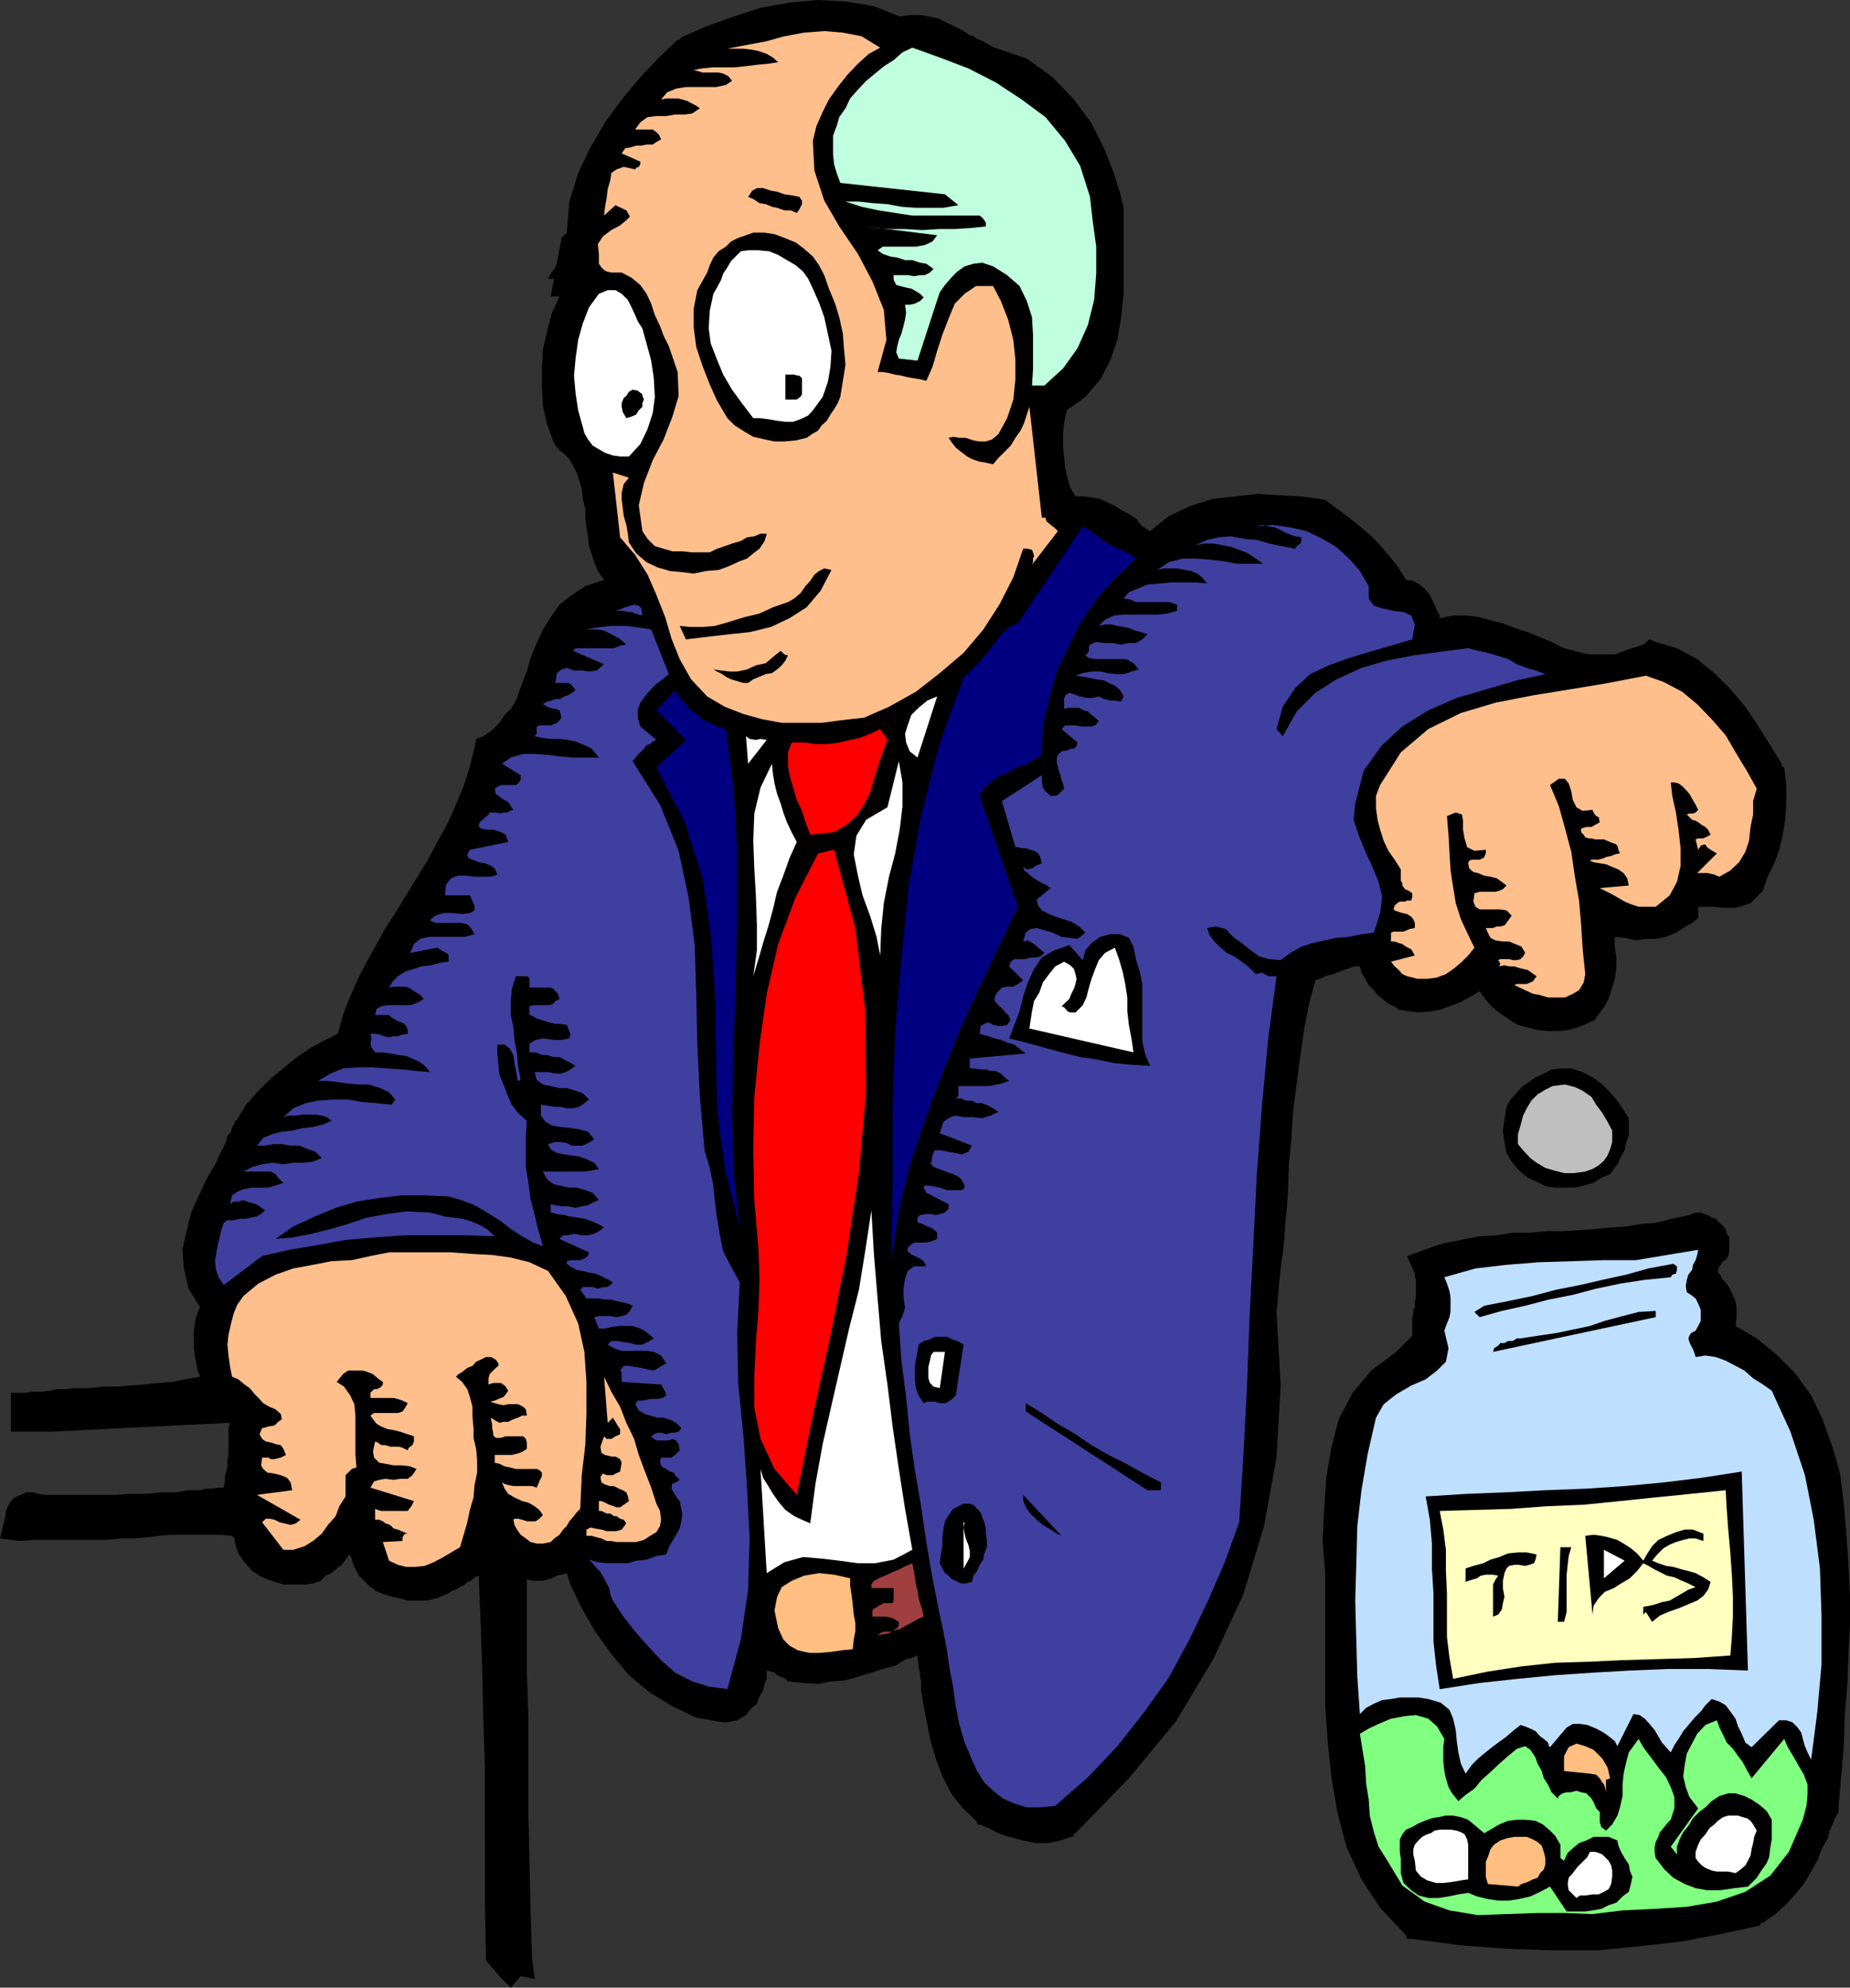
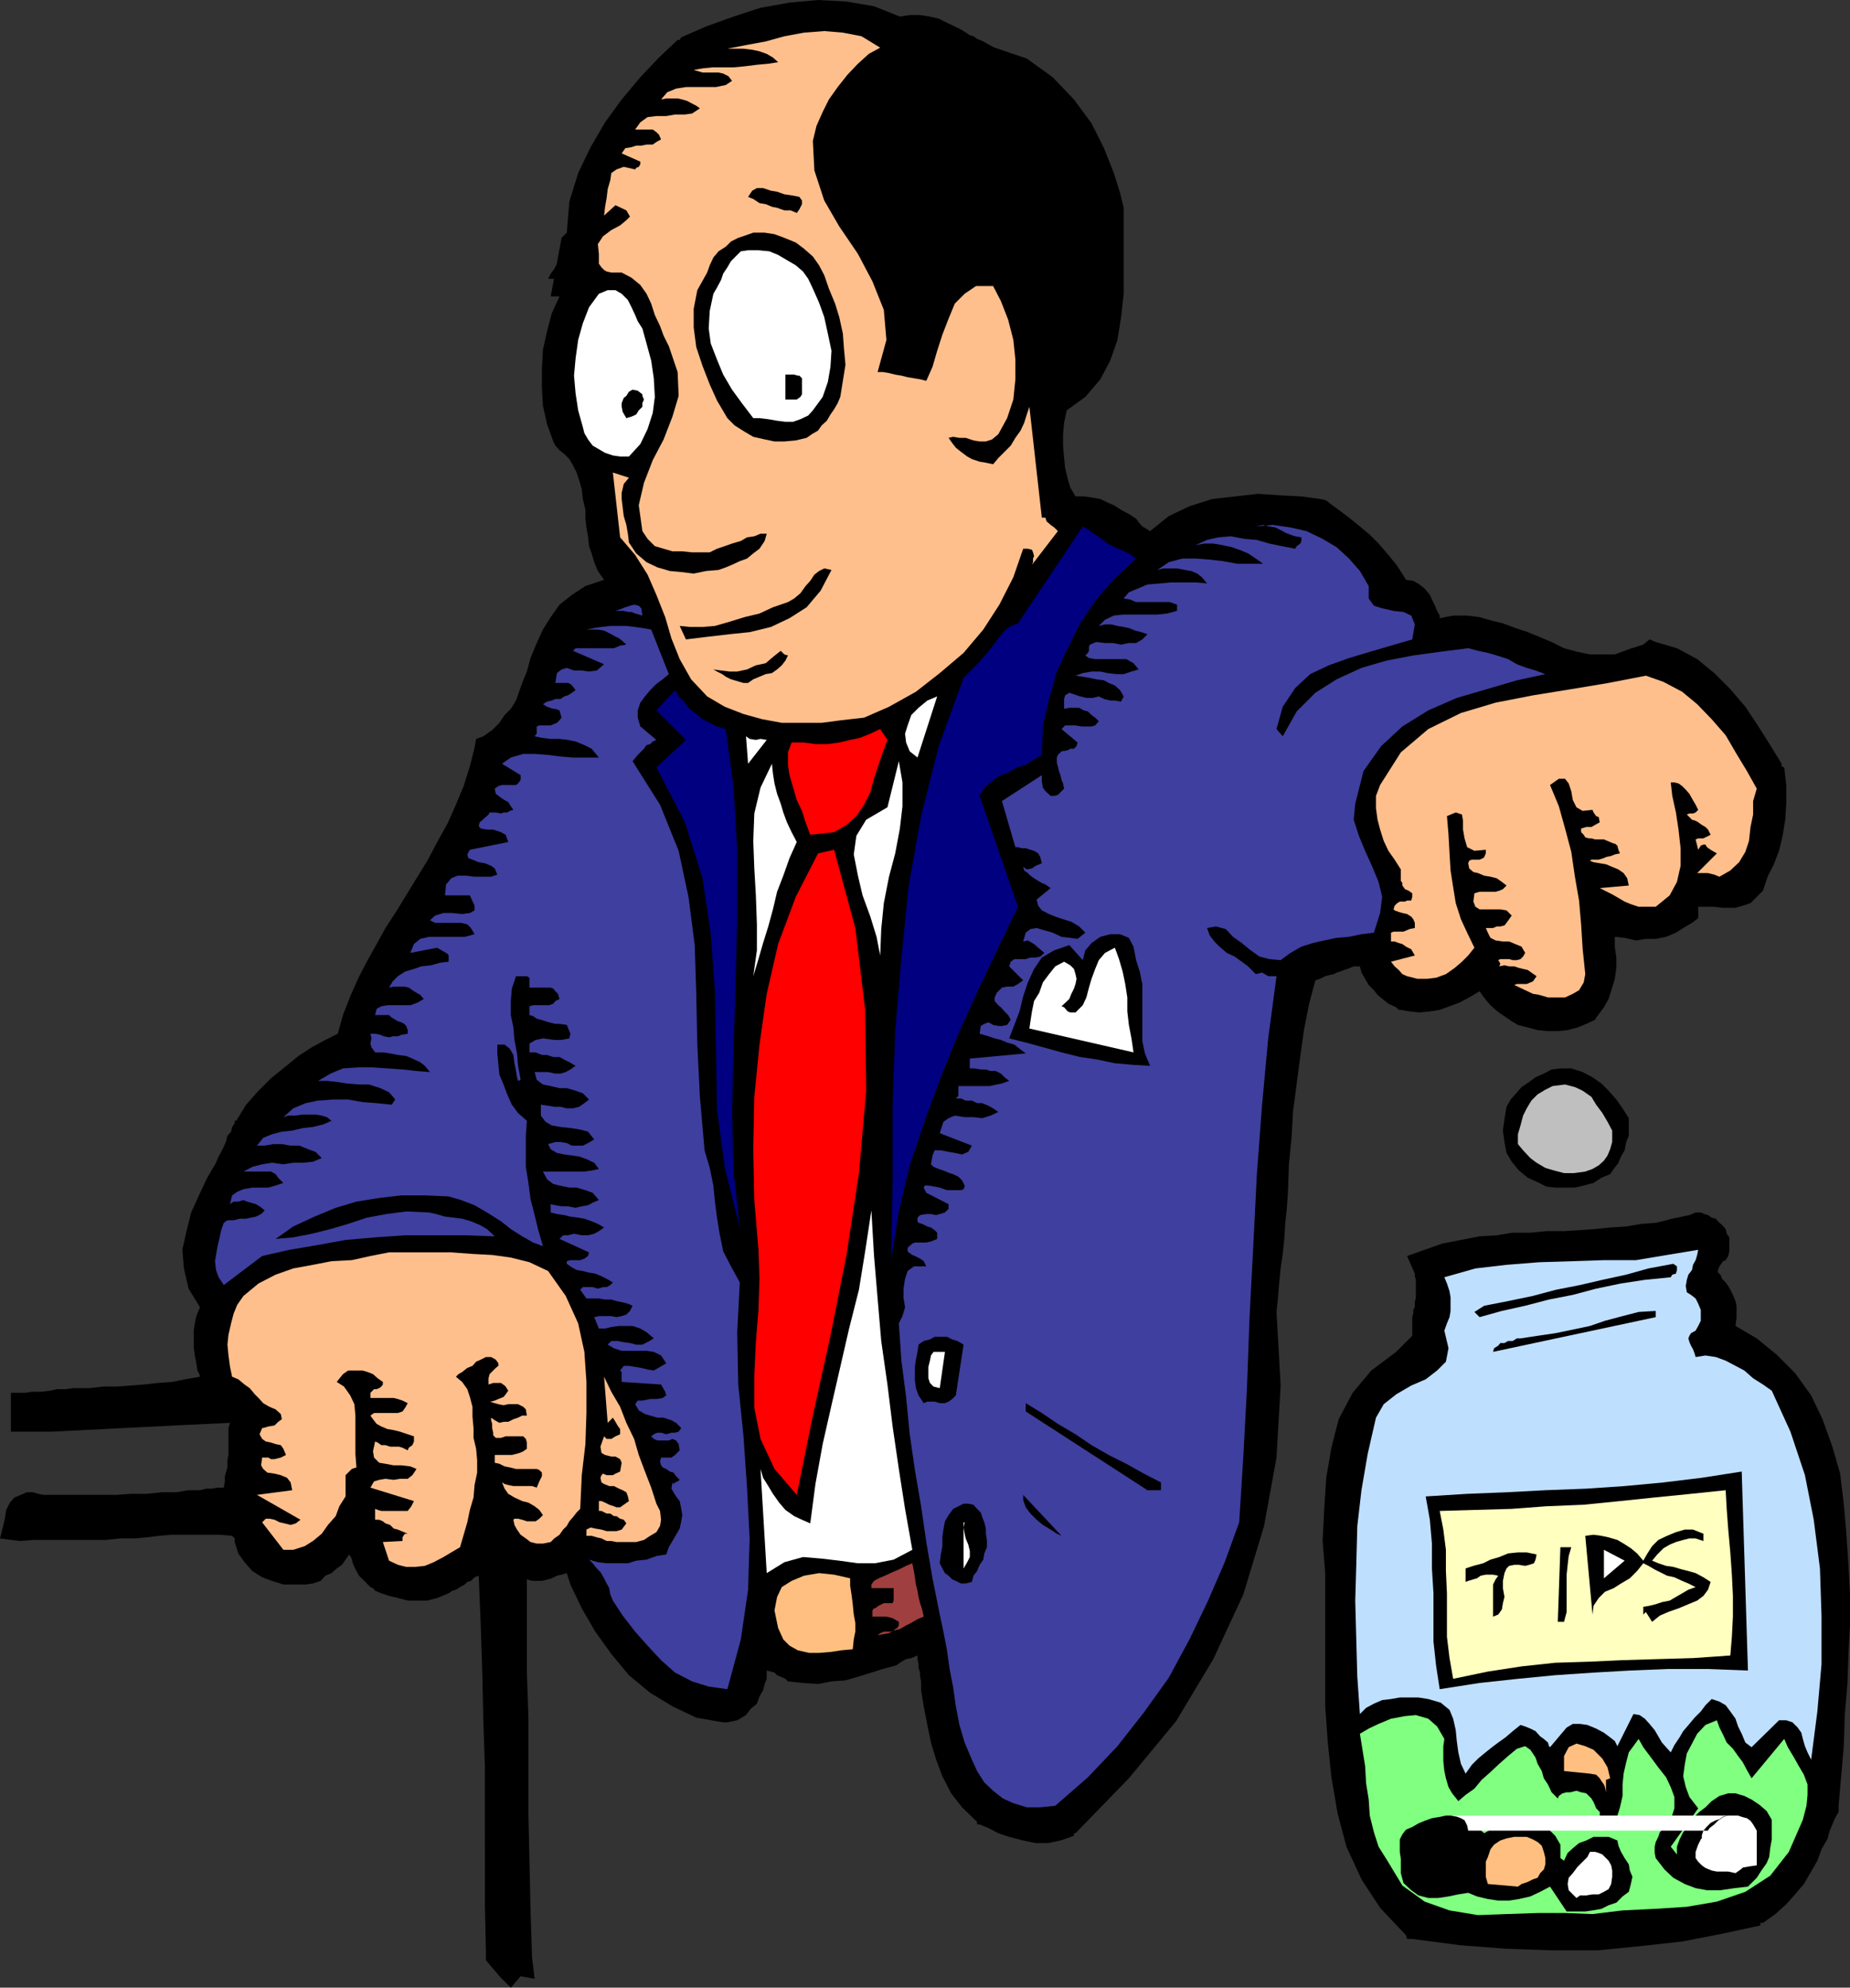
<svg xmlns="http://www.w3.org/2000/svg" width="357.102" height="383.602">
  <rect width="100%" height="100%" fill="#333333" stroke="none" />
  <path d="M106.3 57.2h1.7l-1.5 3.3-.898 3.402-.801 3.598-.2 3.8v3.4l.2 3.6.8 3.602 1.2 3.297.398.801.801.902.902.7 1 1 .7 1.199.699 1.398.5 1.5.5 1.703.199 1.899.5 2.101v1.7l.2 1.699.3 1.699.2 1.902.5 1.399.5 1.699.702 1.7 1.2 1.702-3.602 1.2-2.598 1.699-2.402 1.898-1.7 2.403-1.5 2.398-1.198 2.602-1.2 2.898-.703 2.602L101 131.3l-.7 1.898-.698 2-1 1.602-1.2 1.199-1 1.5L95 140.902l-1.7 1.2-1.398.5-.3 1.699-.903 3.601L89.5 151.7l-1.5 3.602-1.598 3.601-2 3.598-1.902 3.602-2.098 3.398-2.203 3.602-1.898 3.097-1.899 2.903-1.703 3.097-1.898 3.403-1.7 3.3-1.5 3.399-1.402 3.601-1 3.598-2.398 1.2-2.602 1.402-2.597 1.699-2.7 2.199-2.601 2.102-2.399 2.398-2.402 2.7-1.898 3.1H45.3v.5l-.5.7-.2.902-.699.797-.3 1.203-.403.899-.5 1-.5.898-.5 1.203L40 227.301l-1.598 3.398-1.5 3.301-.902 3.602-.8 3.597.3 3.602.902 3.898 2.2 3.602-.7 1.699-.3 1.402-.2 1.399V260l.2 1.602.3 1.5.2 1.398.3.5.2.7-2.903.5-2.398.5-2.899.202-2.601.297-2.602.203-2.699.2h-2.598l-2.703.3h-3.097l-1.403.2H11l-1.398.3-1.7.2H6.2l-1.398.199H2.1v7.5H10l23.8-1.2 10.602-.5-.3 1v5.2l-.2 1v1.398l-.3 1-.2.703v1l-.203 1.2H42l-1.2.199h-1l-1.198.3h-2.2l-1.203.2L34 288h-2.8l-2.9.3h-3.1l-2.7.2H8.402l-1-.2-1-.3H5.2l-2.398 1-.899 1-.703 1.402-.297 1.899L0 296.902l3.8.5 2.602-.203h14l2.797-.297h2.903l2.199-.203 2.398-.297 2.403-.203h9.3l2.399.203.5.5v.7L46 299.8l1.2 1.699 1.5 1.7 1.902 1.202 1.898.7 2.2.699H59l1.402-.2 1.5-.5.899-1 1.199-.5 1-.902 1-.699.7-1 .702-1 .5.8.2.9.3.702.399.797.5.903L71.5 306.3l.5.199.402.5 1.2.5 1.5.5 1.699.402 1.898.5H82.5l1.902-.5 2.2-.902.699-.5.699-.2.8-.5.9-.5.5-.5.702-.198.7-.7.8-.3.399 9.597.3 9.403.2 9.097.3 8.903V367.5l.2 9.602v1.199l1 1.199L96 380.902l.402.5 2.2 2.2 1.898-2.2 2.7.5-.5-4.101-.298-9.399-.203-9.3L102 350v-18.5l-.3-8.898V304.8l1 .3h1.902l1.199-.3.699-.2 1-.5.902-.199 1-.3.7 2.199 2.199 4.601 2.601 4.5L118 319.2l3.402 4.102 4.098 3.398 4.3 2.602 4.602 2.199 5.2.902h.8l1.899-.402 1.699-1 .902-1.2 1.2-1 .5-1.398.699-1.203.3-1.199.399-1v-1.598l.8.2.7.199.5.5.7.3.902.399.5.5 2.898.3 2.902.2 2.598-.5 2.7-.2 2.402-.698 2.597-.801 2.203-.7 2.598-.699 1-.703.902-.5 1-.199 1.2-.5v.7l.199 1v.702l.3.899v.8l.2.899v1.7l.5 3.1.699 3.602.7 3.399 1 3.3 1.202 3.2 1.7 3.3 2.097 2.7 2.903 2.8v.5h.5l1.699.7 1.898 1 2.102.699 2.699.7 2.402.5h2.399l2.398-.5 2.602-.9v-.5h.3l10.301-10.6 9.098-11 7.2-12 5.8-12.5 4-13.2 2.402-13.2.797-13.898-.797-14.203.297-2.797.203-2.703.297-2.898.403-2.801.3-2.898.2-3.102.3-2.898.2-2.903.199-5.5.5-5.097.3-5.2L251 203.801l.7-5 1-5.102 1.202-4.5.899-.297 1-.5.699-.203 1-.199.5-.3.7-.2.702-.3.7-.2 1.199-.5h1.199l.3 1.2.7 1.202.7 1.2 1 1 .702.898 1.2 1 .898.7 1.5.702.5.5h.402l1.7.297 1.898.203 2-.203 1.902-.297 1.899-.703 1.898-.699 1.903-1 2-1.2.699 1 .699.9.7.8 1 .902.902.7 1.199.8 1 .7 1.199.699 1.902.5 1.899.5 2 .199h1.898l1.903-.2 1.898-.5 1.7-.698 1.702-.801.2-.399 1.5-2 .898-1.601.7-2.2.5-1.699.3-2.101v-2l-.3-2.102v-1.898l1.902.199 2.199.5 1.898-.3h1.903l2-.4 1.898-.8 1.402-.898 1.7-1 1.199-.903V175h3.101l1.5.2H335l1.402-.4 1.5-.5 2.399-2.398.898-2.703 1.203-2.398 1-2.602.7-2.898.5-3.102.199-3.097V151.5l-.399-3.398-.5-.2v-.5l-2.203-3.601-2.398-3.801-2.399-3.598L334 133l-3.098-3.098-3.3-2.703-3.903-2.097-4.097-1.2-1.2-.5-1.203 1-2.797.899-2.703 1h-4.797l-2.402-.5-2.598-.7-2.402-1.199-2.398-1-2.2-.902-2.402-.8-2.398-.9-2.102-.5-2.398-.698-2.403-.301H280.5l-2.598.5v-.5l-.5-.899-.5-1.203-.5-1-.402-.898-1-1.2-1-.8-1.2-.7-1.398-.199-1.703-2.703-1.699-2.097-1.898-2.2-1.7-1.703-1.902-1.597-2.098-1.7-2-1.5L256.5 97l-.2-.2-.5-.3-1-.2-3.6-.5-4-.198-4.4-.301-4.3.5-4.5.5-4.398 1.398-4 1.903L222 102.5l-.8-.5-.7-.398-.7-.801-.5-.7-1.398-.902-1.5-.797L215 97.5l-1.2-.5-1.398-.7-1.703-.3-1.5-.2h-1.597l-1-1.698-.5-1.7-.5-2.101-.2-1.899L205.2 86v-2.2l.203-2.198.5-2.403 3.598-2.597 2.902-3.403 1.899-3.597 1.398-4 .703-4.403.5-4.5V40.102l-.703-2.903-1.2-3.797-1.898-4.8-2.403-4.801-3.398-4.602-4.102-4.297-5-3.601L192 9.199l-1-.5L189.8 8l-.698-.3-.5-.2-.7-.5-.703-.2-1.5-1-1.398-.698-1.5-.7-1.602-.8-1.699-.403-1.898-.297h-2l-1.903.297-5-2-5.297-.898-5.5-.301-5.5.5-5.601 1-5.2 1.7-5.3 1.902-4.801 2.097-.3.5h-.4l-3.6 3.403-3.598 3.8L120 19.2l-3.2 4.403-2.8 4.8-2.398 5-1.7 5.5-.5 6-1 1-2.101 11.297" />
  <path d="m191.2 12 4.6 1.7 4.102 2.702L203.2 19.5l3.203 3.8 2.399 4.302 2.1 4.398 1.7 4.5 1.199 4.602-.2 4.8V51.2l-.3 5-.2 5.301-1.199 4.8-1.703 4.302-3.097 3.8-4.301 2.7L202.5 80l-.5 2.8-.2 3.2.2 3.102.5 2.898 1 2.8.902 2.4 2 2.702 1.899-1 2.101.297 2 .403 2.098 1.5 1.902 1.199 2 1.699 1.899 1.402 2.101 1.2 3.2-3.403 3.8-2.097 4.098-1.5 4.3-.7 4.602-.203 4.297.203 4.102.297 4 .703 2.199 1.399 2.2 1.699 1.902 1.7 2.097 1.902 1.703 1.699 1.7 2.398 1.398 2.102 1 2.699 1.902-.5 1.2.5 1 .7.699 1.202.5 1.2.5 1.398.199 1.5.7 1.402 5.8-.902 5.7.7 5.1 1.702 5 2.098 5.102 1.7 5.2 1.202 5.597-.5 5.703-1.902 3.598 1.2 3.402 1.902L329 132.8l2.902 3.101 2.598 2.899 2.402 3.3 1.899 3.399 2 3.102.398 2.898.301 2.902V157l-.5 2.902-.7 2.598-.698 2.7-1.2 2.402-1 2.597-1.402 1.203-2 .5h-2.098l-2.203-.5-2.097-.203-1.5.203-.903 1.2-.5 2.898-1.5.7-1.199 1-1.598.402-1.5.5h-3.101l-1.7-.2-1.402-.3-4.797-3.602v2.2l.2 2.6.5 2.7.199 2.902V187l-.2 2.602-1 2.199-1.601 2.398-1.2.5-1.5.5-1.398.403h-3.101l-1.7-.2-1.199-.5-1.5-.5L293 193.7l-1.398-.699-1.2-.7-1-1-1.203-1.198-.699-1.2-.7-1.203-.3-1.199-1.898 1.5-1.7 1.2-1.902 1.202-1.898.7-1.903.5-2 .398h-1.898l-1.899-.2-1.402-.698-1.2-.7-1-1-.698-1-.7-.902-1-2.398-.203-1.2-2-.5-1.898-.203-1.7.203-1.601.7-1.7.5-1.898.699-1.5.699-1.703.5-1.898 7.7-1.399 8.202-1.203 8.399-.5 8.398-1 8.602-.398 8.601-1 8.399-.5 8.398.699 14.403-.7 14-2.6 12.898-4.098 13-5.5 12-7.2 11.3-8.703 10.5-9.797 9.9-1.902.702-1.7.2h-1.898l-1.902-.2-2.2-.703-1.898-.797L192 349.7l-1.7-.699-3.1-3.398L185 342l-1.7-4.3-.898-4.098-.8-4.801-.403-4.301-.797-4.5-.703-4.398-3.097.8-3.102.899-3.398 1.199-3.102 1.2-3.598 1-3.402.702-3.598.2-3.601-.2-.7-.703-.699-.5-1-.5-.402-.5-1-.199h-1l-.898-.2-.7.2-1 1.2-.5 1.702-.5 1.399L144.2 325l-.699 1.402-.7 1.2-1.198 1-1.5.699-4.801-.899L131 326.2l-4.098-2.597-3.601-3.2-3.102-3.8-2.898-3.801-2.399-4.102-1.703-4.097-2.097-6-1.2.5-1.203.898-1.5.8-1.199.7-1.598.2h-1.5l-1.402-.5-1-1.2-2.398-2.398V317.3l.3 10.101V337.5l.2 9.8.199 10.302.3 9.898.5 10.3-.8.2-.7.8-1.199-1.698V354.8l-.203-10.399v-10.3l-.5-10.5L95.7 313l-.5-10.8-.398-11-.801 1.6-.7 2.2-.898 1.902-.8 1.899-1.2 1.699L89 302.2l-1.7 1.402-1.898 1-1.703.5-1.398.5-1.5.199h-1.399l-1.703-.5-1.398-.2-1.2-.699-1.199-.3-1.5-1.403-.703-1.5-.699-1.398-.5-1.399-.5-1.703-.2-1.5-.5-1.597-.5-1.2-.898 1.2-1.203 1.597-1.199 1.5-1 1.703L61.902 301l-1.703 1-1.699.7h-3.098l-1.703-.5-1.398-.7-1.5-1-.899-1.2-1-1.398-.5-1.5-.402-3.101-5.3-.2H31.401l-5.8.2-5.7.3-5.5.2h-10.6L4 292.6l.8-.699.9-.5h2.202l1.2.2h10.3l4.297-.2h4.602l4.5-.5 4.398-.203 4.5-.297L46 290.2l.3-2.597.2-2.403.5-2.699.5-2.098V278l.2-2.2-.2-2.398L47 271l-4.598.2-4.8.5-4.301.3-4.5.2-4.801.202-4.598.297-4.8.203L10 273.2H5.2V272l4.6-.5 4.602-.3h4.5l4.598-.2 4.5-.5 4.602-.2 4.597-.698 5-1.2-.199-2-.3-1.902-.5-1.898-.2-2.2-.2-2.101v-2.399l.4-1.902 1-2-2.9-4.5-.698-4.3.199-4.4 1.5-4.3 1.898-4.3 2.203-4.098L46.5 221.8l1.902-3.602 1.7-2.898 2.199-2.602 2.398-2.398 2.403-2.2 2.597-1.902 2.903-1.898 2.898-1.5 2.902-1.2 2.098-7.4 3.402-7 3.598-6.898 4.3-6.7 4.102-7 3.797-7.199 2.903-7.203 2.199-7.398 3.8-3.2 2.899-3.8 1.902-4.602 1.899-4.297 1.699-4.5 2.602-3.902 3.398-3.3 5.3-2.4.2-.5.5-.3h1.2l1-.398.402-.301.5-.7L119 109.5l-1.7-3.598-.898-3.902-.5-4-.5-4.098-1-3.902-1.601-3.598-3.2-2.601L108.403 80l-.703-3.598-.199-3.902.5-4.098.7-3.8 1.202-3.801 1.399-3.602 1.898-3.398-.199-.5-.2-.7-.3-.699V51.2l-.5-.5-.2-.297-.698.297-.5.703-1.2 1-1 .899h-.703l-.5.5h-1.398l.5-1 .699-.899.5-1 .902-.703 1-1 1-.898.899-1 1.199-.899.3-5.8 1.4-5 2.202-5.102L119 26.2l3.102-4.298 3.597-4.101L129.602 14l3.8-3.598L137.7 8.2l5.102-1.699L148 4.8l5.3-.898 5.302-.703 5.3.203 5 1.2L173.5 6.8l2.402-.5h2.399l2.101.699 2.2 1 2.199.902 2.101 1.2 2.2 1.199 2.097.699" />
  <path fill="#ffbf8c" d="m169.902 9.2-2.203 1.202-2.097 1.899-2 2.101-1.903 2.399L160 19.199l-1.2 2.403-1.198 2.699-.7 2.898.297 5.703 1.903 5.797 2.898 5L165.602 49l2.8 5.3 2.2 5.5.5 5.802-1.7 6.199h1l1.2.199 1.199.3 1.199.2 1.2.3 1.202.2 1.2.2 1.199.3L180 70.8l.902-3.1 1-3.098 1.2-3.102 1.199-2.898 1.898-1.903 2.203-1.5h3.297l1.5 2.903 1.403 3.597 1 3.903.398 3.8V73.2l-.398 3.903-1.2 3.597-1.703 3.102-1.199 1-1.2.398h-1.198l-1.2-.199-1.5-.5H185.2L184 84.3l-.898.2.699 1 .699.902 1 .797 1.2.903.902.5 1.5.5 1.199.199 1.398.3 1-1.199L195.102 86l.898-1.5 1-1.398.7-1.5.5-1.602.5-1.5 2.402 21.402h.699l.199.7.8.699.7.5.7.699-5 6.5.202-.5v-.7l.2-.5-.2-.698-.203-.5-.797-.2h-.902l-1.898 5.5-2.7 5.297-3.101 4.801L186 126l-4.598 3.902-4.601 3.598-5.2 2.902-4.8 2.098-4.399.5-3.8.5h-7.7l-3.8-.7-3.602-1-3.598-1.398-3.402-2-3.098-3.3-2.203-3.903-1.597-4-1.2-4.097-1.703-4.301-1.699-3.899-2.398-3.8-2.903-3.403-1.398-12.5 3.101 1-1 1.203-.402 1.7V96.3l.2 1.699.202 1.602.5 1.699.297 1.699.203 1.7 1.399 2.1 2 1.7 2.101 1 2.399.7 2.199.202 2.402.297 2.399-.5 2.398-.199 1.403-.5 1.199-.5 1.5-.7 1.398-.5 1.203-1 1.2-.898 1-1.5L148 103h-1.2l-1.198.5-1.403.2-1.199.702-1.7.5-1.398.5-1.5.5-1.402.7h-3.398l-1.903-.2h-1.898l-3.399-1L125 104l-1-1.5-.7-5 1-4.3 1.7-4.4 2.102-4 1.699-4.398 1.199-4-.2-4.601-1.698-5-1-2-.7-1.899-1-2.101-.703-2.2-.898-1.902L123.6 55l-1.699-1.398-1.902-1h-2l-.898-.2-.5-.3-.5-.5-.5-.7V49l-.2-1.898 1-1.5 1.598-1.2 1.7-.902 1.202-1 .7-.7-.7-1.198-2.101-1-2.2 2 .2-1.7.3-1.703.2-1.699.5-1.7.199-1.398 1-.703 1.402-.5 2.2.5.199-.297.5-.203.3-.5v-.5l-3.6-1.597.7-1 1.202-.2.899-.3h1l1-.2H126l.7-.5.902-.5-.403-.902-.5-.5L126 25h-3.398l1-1.398 1.398-1 1.7-.2h1.902l1.699-.3h1.898l1.403-.2 1.5-1-.7-.5-.8-.402-.903-.5-1-.3-.898-.2h-2.2l-1 .2 1.2-1.4 1.699-.698 1.902-.301h5.797l1.903-.399 1.199-.8-.7-.903-1-.5L138.7 14h-3.097l-1-.3-.7-.2 1.7-.3 1.898-.2h4.102l2.097-.2 2.403-.3 2.199-.2 1.898-.3-1-.898-1.199-.7-1.398-.5-1.403-.3-1.699-.2h-3.098L144 8.7l3.8-.7 3.602-1 3.797-.7 3.903-.3 3.597.3 3.602.7 3.601 2.2" />
-   <path fill="#bfffdf" d="m210.402 38 .5 4.5.7 5.102V52.8l-.403 5.101L210 62.7l-2 4.5-2.8 3.903-3.598 3.3h-2.403l.203-3.101v-6.7L199.2 61.2l-1-3.097-1.398-2.903-2.399-2.097-2.703-1.7-2.097-.703-1.7.203-1.703.5-1.398 1-1.2 1.2L182.403 55l-1 1.402-.5 1.5-3.8 11.7-3.602-.403L173 68l.2-1.2.3-1.198.5-1.2.402-1.5.297-1.203.203-1.398-.203-1.5h.903l1-.2 1-.5.699-.699-.7-.703-.8-.5-.899-.5-1-.199-1.203-.3L173 55l-.5-1v-.898h2.7l1.202.199 1.2-.2h.898l1-.5.7-.699-1.4-1-1.198-.203-1.5-.5h-1.403l-1.5-.5-1.398-.199-1.399-.5-1-.7 1-.698h6.399l1.699-.301 1.5-.7.902-1.199L167.2 43.7l2.203.301 2.399.2h2.898l3.301.202 3.2-.203h3.1l3.102-.199 2.899-.3V43l-.301-.5-.398-.5-.5-.398h-13l-3.301-.5-3.2-.5-3.3-.7-3.102-1h2.602l2.601.297 2.899.203 2.699.5 2.8.2h5.302l2.898-.5-2.598-2.102-20.203-2.2-.699-1.898-.5-1.703-.2-1.898v-3.602l.7-1.898.5-1.7 1.2-1.699.902-1.902 1.5-1.7 1.597-1.698 1.703-1.403 1.7-1.398 1.898-1.2 1.7-1.5 1.902-.902 5.3 1.903 5.5 2.097 5.297 2.703 5 3.297 4.602 3.403 3.8 4.597L208.5 32l1.902 6" />
  <path d="m153.8 41.102-1.198-.5h-1.2l-1.402-.5-1-.2-1.2-.5-1.198-.203-1.2-.797-1-.402.797-1.2.903-.5h1.199l1.5.5L150 37l1.402.5 1.399.2 1.5.3.5.7v.702l-.5 1-.5.7m5.301 12 .898 2.597 1.2 2.903.8 2.597.7 3.203.202 2.797.297 3.203-.5 3.098-.5 3.102-.5 1.199L161 79l-.7 1-.698 1.2-1 .902-.7 1-1.203.699-1 .699-2.097.5-2.2.2H149.5l-1.898-.4-2.2-.5-1.703-1-1.898-1.198-1.399-1.403-2-3.398L137 74.199l-1.398-3.597-1.2-3.602-.5-3.8v-3.598l.7-3.602 1.898-3.398.5-1.403.7-1.5 1-1.199 1.402-.898 1-1 1.398-.7 1.5-.5 1.402-.5h2.2l1.898.297 1.902.703 2.2.899L155.199 48l1.703 1.5 1.2 1.7 1 1.902" />
  <path fill="#fff" d="m156.902 55.7 1.2 2.702 1 2.797.699 3.203.699 3.297-.2 3.102-.5 2.898-1 2.903-1.898 2.597-.902 1-1.5.703-1.398.5h-1.5L150 81.2l-1.7-.297-1.698-.203h-1.2l-2.203-2.898-1.898-2.602-1.7-2.898-1.199-2.899-1.203-3.101-.398-2.899L137 60l.7-3.3.702-1.2.797-1.5.403-1.2.8-1.198.7-1.2.898-.902 1-1 1.402-.2h2l2.098.2 1.7.7 1.702 1 1.7 1L155 52.401l1 1.399.902 1.898M124 63.402l.8 2.899.9 3.3.5 3.399.202 3.602-.402 3.097-1 3.102-1.398 2.898-2.2 2.403H119.7l-1.398-.2-1.5-.5-1.2-.703-1.199-.699-.902-1.2-.7-1.198-.3-1.2-.898-3.203-.5-3.297-.301-3.402.3-3.3.5-3.598.899-3.2 1.2-3.101 1.902-2.602L117.3 56h1.5l1.199.7 1.2 1.202.702 1.399.7 1.5.5 1.199.898 1.402" />
  <path d="M154.8 74.402v1.7l-.3.5-.7.5h-2.198V72.3h1.699l.699.199h.3l.5.5v1.402M124 78.5l-.7.7-.5.8-.898.402-1 .297-.703-1.199-.199-1v-.7l.2-.5.202-.5.5-.398.5-.8.7-.403 1 .203.898.7v.3l.3.7-.3.699v.699" />
  <path fill="navy" d="m219.3 107.8-4.1 3.802-3.598 4.097-3.102 4.602-2.398 4.8-2.102 4.5-1.5 5.301-1.2 5.098-.198 5.7-1.7 1-1.402.902-1.7.5-1.698 1-1.903.699-1.199 1L190 152l-.898 1.602L196.5 175l-3.8 7.902-3.9 8.2-3.8 8.398-3.398 8.402-3.102 8.399-2.898 8.601-2.102 8.899-1.5 9.398.3-15.199v-14.8l.5-14.2 1.2-14.2 1.402-13.898 2.399-13.402 3.398-13.5L186 130.8l1.402-1.398 1.399-1.402 1.5-1.7 1.199-1.5 1.2-1.6 1.202-1.5 1.2-.9 1.398-.5 12.5-18.698 1.2.699 1.202.898 1.2.801 1.199.902 1.398.7 1.203.5 1.5.699 1.399 1" />
  <path fill="#3f3f9f" d="M264.2 113.102v2.398l1 1.402 1.6.5 2.2.5 1.902.2 1.5.699.7 1.699-.5 2.902-4.102 1.2-4.098 1.199-4 1.199-3.902 1.402-3.598 1.7L250 132.8l-2.398 3.601-1.2 4.297 1.2 1.403 2.699-4.801 3.601-3.602 4.098-2.597 4.8-2.2 4.802-1.402 5.199-1 5.101-.7 5.5-.698 1.899.5 1.898.398 1.703.5 2.2.7 1.699 1 1.898.702 1.703.5 1.899.7-5.5 1.199-11.602 3.398-5.5 2.403-5 3.097-4.097 3.801-3.403 4.8-1.597 6.302-.301 3.097 1 3.102 1.199 2.898 1.402 3.102 1.2 2.898.699 2.903-.399 3.097L265.2 180l-2.398.3-2.399.5-2.402.2-2.398.5-2.2.5-2.203.7-2.097 1.202-1.903 1.399-2.199-.2-1.898-.5-1.7-1.199L239.7 182l-1.7-1.2-1.398-1.5-1.903-.5-1.699.302.5 1.398.902 1.2 1 1 1.399 1.202 1.5.7 1.398 1 1.203.898 1.5 1.5 1.2-.3.898.5.3.202h1.602l-1.601 12-1.2 13-1 13.399-.699 14-.703 13.398-.5 13.703-.699 13.2-.8 12.699-2.798 7.699-3.203 7.402-3.597 7.5-4 7.399-4.801 6.699-5.102 6.5-5.699 6-6.3 5.5-2.9.3h-2.6l-2.598-.8-2-.898-1.903-1.5L190 344l-1.398-2.2-1-2.198-1.403-3.301-1-3.399-.699-3.601-.5-3.602-.7-3.597-.5-3.602-.698-3.598-.7-3.3-1.402-7-1.2-7-1-6.903-1.198-7-1-6.898-.7-7.2-.902-7-.5-7.199.7-1.402.5-1.7-.298-1.898V248.7l.297-1.898.5-1.5 1.203-.899h2.399l-.5-1-.7-.5-1-.5-.5-.203-.699-.5-.203-.199v-.7l.903-.8.5-.2h2.199l.898-.198 1.203-.5v-1.2l-.5-.5-.703-.5-.699-.203-1-.5-.7-.199-.198-.3v-.7l.5-.5 1.199-.2h.898l1 .2.703-.2 1-.3.7-.7v-.898L178.8 230.2l-.5-1 .199-.398h.7l1.202.199 1 .2 1.399.5h2.699l.5-.2.2-.5v-.2l-.5-1-.7-.698-1-.5-.7-.2-1.198-.5-.903-.3-1-.403-.5-.5.302-1.7.402-1h1.2l1.5.3 1.199.2 1.398.3 1.203-.5.7-1.198-6.2-2.403.7-2.199 1-.7 1.199-.5 1.898.302h1.703l1.7.199 1.597-.5 1.5-.7-1-.699-.898-.5-1.2-.5h-1l-1-.5h-1.199L185.5 212h-1l.5-.5v-1.898h6l1.402-.301 1-.2 1.399-.5-.899-.699-.703-.703-1-.5h-1l-.898-.297h-1l-1.2-.203h-.902v-1.898l10.801-1-1.2-.899-1-.8-1.398-.403-1.203-.5-1.199-.297-1.2-.402-1-.3-.698-.2.199-1.5.699-.398.8-.301.9.5 1 .199h.702l1-.2.7-1-.5-.898-.7-.703-.703-.797-.5-.402-.699-.8v-.7l.402-.898 1-1 1-.2h1.2l.898-.5 1-.703-2.7-2.699.302-.898.699-.5H198l.902-.301h1l.899-.2.8-.699-1.199-1-.8-.703-1.2-.699-.902.2.5-1.7.902-.7 1.2-.198 1.699.5 1.398.398 1.703.8 1.7.2 1.398.2 1.5-1.2-1.2-1.2-1.5-.898-1.6-.5-1.5-.5-1.2-.5-1.398-.703-.7-.898-.3-1.2 2.699-2.199-1-.703-.7-.297-.699-.402-.8-.5-.7-.5-.5-.5-.703-.5-.199-.7.7.5 1-.198.702-.5 1.2-.5-.301-1.2-.399-.703-.8-.5-.7-.199-.902-.3h-.8l-.7-.2h-.5l-2.598-8.898 7.7-5v1.199L201.3 152l.5.7 1 .902h.699l.7-.2 1.202-1.203-.203-1-.297-.699-.203-.898-.297-.801-.203-.899-.199-.703v-1l.2-.5.702-.699 1.2-.2.5-.3h.699l.5-.5.199-.7-3.098-2.6.7-.7h2l1.199.2h1.898l.703-.2.7-.8-.7-.7-.703-.5-.699-.7-.8-.198-.9-.5h-1.898l-1 .199v-1.899l.2-.703.8-.5.899.301 1.199.402 1.2.297h1.202l1.2-.297 1 .5 1.199.297h.898l1.203.203.5-1-.703-1.203-1-.898-1.199-.5-.898-.5-1.5-.2-1.403-.3-1.199-.2-1.398-.199 1.398-.5 1.7-.3h1.702l1.399.3 1.699.2h1.402l1.5-.5 1.399-.403-1-1.199-1.399-.8h-6l-1.203-.2-.699-.5.5-.5.2-.398v-.801l.202-.399 1.2-.5 1.699.2h1.5l1.601.3 1.5-.3h1.399l1.199-.7 1-1-1.2-.402-1.198-.3-1.2-.5-1-.2-1.203-.2-1.199-.3h-1.2l-1.198.3 1.199-1.198 1.7-.802 1.902-.2h6.5l1.899-.199 1.898-.5V116.7l-1.398-.5h-6.5l-1.2-.5-1.199-.199 1-1.2 1.7-.698 1.898-.801 2.402-.2 2.098-.199h4.8l2.2.2-1-1.2-.898-.703-1.2-.5-1.202-.2-1.5-.3h-2.597l-1.2.3 2.2-1.5 2.597-.7h2.602l2.699.2 2.602.3 2.699.5h5l-1.399-1-1.5-1-1.703-.698-1.398-.5-1.899-.403-1.703-.297h-1.7l-1.7.297 2.2-1 2.2-.5 2.402-.199 2.597.5 2.403.2 2.398.702 2.402.5 2.598.5.3-.5.7-.5.2-.5v-.703l-1.2-.199-.898-.3-1-.4-.903-.5-1-.5-1.199-.198-1.2-.301-1.398.3 3.297-.3 3.403.5 3.097.699 3.102 1.5 2.699 1.602 2.402 2.199 2.098 2.398 1.7 2.903" />
  <path d="m160.5 110-2.098 4-2.703 3.2-3.297 2.1-3.601 1.7-4.102 1-3.898.402-4.301.5-4.098.5-1.203-2.601 2 .199h2.403l2.398-.2 2.8-.8 2.9-.898 2.902-.7 2.597-1.203 2.903-1 1.199-.699 1.199-1 1-1.398.902-1 .797-1.2.903-.703 1-.5 1.398.301" />
  <path fill="#3f3f9f" d="m124 118.8-1.398-.398-.7-.3h-.703l-.797-.2h-2.101.5l.898-.3 1-.403.903-.297.8-.203.899.203.5.5.199 1.399m5.102 11.301-1.2 1-1.203.898-1.199 1.2-1 1.202-.898 1.2-.5 1.5v1.398l.5 1.7 3.097 2.6-.699.302-.5.5-.7.199-.5.699-1.198 1.2-1 1.202 5.3 8.399 3.598 8.898 1.902 8.903 1.2 9.3.3 9.399.2 9.8.5 10.098L136 222l1 3.402.7 3.399.3 3.101.402 3.098.5 3.102.7 3.398 1.5 2.902 1.699 3.098-.5 9.602.199 10.097 1 9.801.7 10.102.5 9.8-.298 9.899-1.402 9.601-2.598 9.598-3.601-.5-3.2-1-3.3-1.7-2.7-2.398-2.601-2.8-2.398-2.7-2.403-3.101-1.898-2.899-.5-1.203-.2-1.199-.5-.898-.5-1-.699-1.2-.703-.703-.797-1-.703-.699 1.703.5 1.7.2h4.097l1.602-.5 2-.2 1.898-.7 1.903-.3.5-1.398.699-1.2.699-1.203.7-1.199.3-1.398.2-1.2-.2-1.203-.3-1.5-.7-.898-.5-.801-.398-.7.199-1.198.199.3.3-.3.5-.2.4-.3-.7-.7-.5-.703-.7-.199-.698-.5-.7-.3-.3-.4-.2-.8.2-.7h2l.699-.5.898-.898L131 278.7l-.5-.699-.7-.3-.698.3h-2.2l-.703-.3-.5-.5.5-.4.703-.3h.7l1 .3 1-.3h.699l.699-.2.5-.698-1-1-.898-.5-1.5-.5h-1.2l-1.402-.403-1-.297-1.2-.703-.698-1.199.5-.7H124l1.5-.3h1.2l1.202-.2.7-.5-.2-.698-.8-1.403-7.602-.5v-1.898l-.3-.301.702-.898h1l2.399.398 1.199.3 1.2.2 1.202-.7 1.2-.698-1-1.5-1.403-.7-1.398-.203H120l-1.5-.5-1.2-.699.7-.7h1.2l1 .2 1.402.2 1.199.3H124l1-.5 1.2-.7-1.4-1.198-1.198-.7-1.5-.5H119.5l-1.5.2-1.2.3h-1.198l-.903-2.203.903-.199H118l1 .2 1-.2.902-.3.7-.7.5-1-.903-.398L120 251.3l-1-.2-1-.3h-1.2l-1.198-.2h-2.403L112 248.903l.5-.5h1.902l1 .297 1-.297h.7l.699-.402.5-.5-1.2-.7-1-.5-1.199-.5-1.203-.198-1.199-.301-1.2-.2-.898-.5-1-.699v-.5l.7-.203H112l.8-.297.7-.5.2-.703-5.7-2.597.7-.7h.902l1.199-.3 1.5.3h1.199l1.2-.3.902-.5 1-.7-1.2-.703-1.203-.5-1.398-.5-1.2-.199-1.5-.2-1.199-.3-1.402-.2-1.2-.3v-1.598l.9.2 1.202.199h1.2l1.5.3 1.199-.3 1.199-.2.902-.5 1.2-.5-1.2-1.402-1.402-.5-1.7-.5h-1.398l-1.902-.398-1.2-.301-1.198-.898-.801-1.5h8l1.398-.2 1.403-.3-.903-1.2-1.5-.703-1.398-.5-1.399-.199-1.5-.2-1.402-.3-1.2-.7-.5-1 1.4-.398h1l1.202.2 1 .5h2.098l1-.5 1.2-.7-1.2-1.5L112 218l-1.898-.3-1.903-.2-1.699-.3-1.2-.7-.898-1.2v-2.1l1.399.202 1.199.2h1.2l1.202.3h1.2l1.199-.3 1-.7.898-.703L112.5 211l-1.398-.5-1.7-.5H108l-1.7-.398-1.5-.301-1.198-.899-.403-1.5h2.602l1.398.297h1l1-.297.903-.5 1-.703-1.2-.699-1-.5-.902-.5h-1.2l-1.198-.398h-1l-1.2-.5H102.2v-1.7l1.203-.703 1.399-.297 2.199.297h1.402l1.5-.297.2-.902-.7-1.7-1.402-.198h-.8l-1.2-.301-.7-.2-.898-.3-.8-.2-.7-.5-.703-.199V194.2l.703-.199H106l.8-.3.4-.5.8-.4-.3-1-.5-.5-.4-.5-.5-.198h-4.1V188.7l-.5-.297h-2.098l-.801 2.399-.2 2.398v2.703l.5 2.399.2 2.398.5 2.602.199 2.398.5 2.703-.5.2-.2-.7-.198-1.203-.301-1.5-.2-1.597-.699-1.2-1-.8H96v1.699l.2 2.199.202 1.902.797 1.899.703 1.898.899 2 1.199 1.602 1.7 1.5-.2 2.898v6l.5 3.102.402 3.101.797 3.098.703 2.902.899 3.098-1.899-.7-2.101-1.198-2.2-1.403-1.902-1.5L94 234l-2.398-1.398-2.602-1-2.398-.7L82 230.7h-4.5l-4.3.5-4.4.703-4 1.2-4.1 1.699-4.098 1.898-3.403 2.403 3.403-.301 3.597-.7 3.602-.902 3.398-1 3.602-1.2 3.8-.7 3.801-.5 4.399.2 1.398.3 1.703.5 1.7.2 1.597.2 1.703.5 1.7.702L94 237.2l1.5 1.403-5.8-.2H78.2l-5.798.399-5.703.5-5.5 1-5.297.898-5.3 1.203L43.199 248l-1-1.5-.5-1.398-.199-1.7.2-1.203.3-1.699.402-1.7.297-1.398.5-1.402.703-.5h1.2l1.199-.3H47.5l.902-.2 1-.2 1-.5.7-.698-1-.801-.7-.399-1-.3-.703-.2-.699-.3-1 .3h-.898l-.7.5.399-1.703 1-.699 1.199-.5 1.7-.3h3.1l1.4-.4 1.5-.5-1-1-.5-.698-.9-.5H47l1.7-.903 1.902-.5 1.898-.297 2.2.297 1.902-.297H58.5l1.902-.203 1.7-.699-1.2-1.2-1.402-.5-1.7-.698h-1.698l-1.7-.301h-1.601l-1.7.3h-1.5l1.2-1.5 1.699-.699 1.902-.5 2-.203 2.098-.5 1.902-.199 2-.5 1.598-.7-.898-.698-1-.301-1.2-.2h-2.601l-1.2.2h-1.5l-.902.3 1.903-1.699 2.398-1 2.402-.5 2.899-.203h2.898l2.801.5 2.7.203 2.902.297.699-1-1.2-1.398-1.699-.801-2.203-.7h-1.898l-2.399-.198L65 208.8l-1.898-.2h-1.7l2.399-1.402 2.398-1 2.903-.199H72l2.8.2 2.9.202 2.702.297 2.598.203-1-1.203-.898-.699-1.5-.7-1.2-.5-1.601-.198-1.5-.301-1.399-.2h-1.5l-.703-1-.199-.699.2-1-.2-.902h.902l1 .2.7.3 1 .2.699-.2h1l.699-.3 1.2-.2v-.7l-.298-.8-.402-.398-.5-.301-.7-.2-.8-.5-.398-.199-.5-.5h-2.7l.297-1.203.903-.5L74.8 194h4.398l1.403-.5 1.199-.7-.7-.8-.699-.398-.8-.5-.7-.5-.902-.2h-2l-.898.2.699-1.2 1-1 1.398-.902 1.703-.5 1.399-.5 1.898-.2 1.703-.5 1.7-.198v-1.2l-.2-.3-.3-.2-.903-.5-.797-.5-5.203 1 .703-1.703 1.2-1 1.699-.398h6.898l1.903-.5-.7-1.2-.703-.699-1.199-.3h-5l-1-.5 1-.903 1.602-.5H87.3l1.898.203 1.5-.203.903-.5v-.898l-.903-2h-4.797l.2-2.102 1-1.199 1.199-.5H90l1.602.2H94.8l1.199-.4-.5-1.198-.7-.5-1.198-.5-1.2-.2-1.203-.5-.797-.3-.203-.7.5-.902 7.403-1.5-.5-1.398-.903-.5-1.5-.5H94l-1.2-.2-.398-.5.2-.703 1.699-1.5.199-.398h1.2l1 .199.5-.2h.702l.5-.3.7-.2-.5-.698-.5-.801-.7-.399-.5-.3-1.203-.903-.199-1 .7-.5.702-.199h2.7l.398-.3.5-.7v-.898l-3.598-2.2 1.7-1.203L101 145.5h2.2l2.6.2 2.4.3 2.402.2h5l-1.403-1.7-1.398-.7-1.7-.698-1.5-.301-1.601-.2h-1.7l-1.698-.199-1.403-.3.403-.5v-1.403l.5-.199h2.199l.699-.3.5-.2.5-.5.402-.5-.203-.7-.199-.698-.8-.301h-.4l-1.198-.399-.801-.5.8-.5.899-.203.7-.297h1l.702-.5.7-.203.8-.5.7-.5-.5-.699-.5-.5-.5-.2h-2.403l.301-1.898.902-.703 1-.297 1.399.5h1.5l1.398.2 1.5-.2 1.403-1.203-6-2.597.5-.5h7.398l1.2-.5 1.202-.2-.902-.8-.5-.403-1-.5-.898-.5-1-.5-1.2-.199H113.2l1.5-.3 1.403-.2 1.699-.2h3.101l1.7.2 1.398.2 1.7.3 3.402 8.602" />
  <path d="m152.102 126.5-.5 1-.7.902-.902.797-1 .703-1.2.2-2.398 1-1 .699h-.902l-.7-.2-1-.3-.698-.2-1-.5-.7-.5-1-.5-.703-.402 1.5.203 1.602.2h1.5l1.898-.403 1.703-.797 1.899-.402 1.398-1.2 1.5-1.198.703.699.7.199" />
  <path fill="#ffbf8c" d="m339.102 152.2-.7 2.402v2.597l-.5 2.403-.3 2.699-.7 2.101-1.203 2L334 168l-2.098 1.2-1-.4-1.203-.3h-2.097l-.301.3 4.101-4.1-1.203-.7-.699-.5-.3-.5h-.4l-.5.2-.5.8-.5-2 .5-.2h1l1.4-.698-.5-1-.5-.5-.7-.403-.7-.5-.5-.297-.698-.203-1-1 .5-.199h.699l.5-.2.5-.5-.5-1-.7-1.198-.5-.903-.699-.797-.703-.703-.699-.5-.8-.199h-.7l.3 2.602.7 3.199.5 3.3.402 3.598v3.403l-.703 3.097-1.398 2.602-2.7 2.199h-3.3l-1.5-.5-1.2-.5-1.199-.7-1.203-.698-2.398-1.2 5.601-.5-.3-1.402-.7-1-1-.7-1.203-.5-1.199-.5-2.398-.398-.7-.3.297-.2h1.403l1-.3.398-.2 1-.203.7-.297 1-.203-.298-.699-.203-.8-.5-.4h-.199l-1.2-.5-.698-.3h-1.7l-.703-.2h-.5l-.699-.198-.3-.5-.5-.5v-.7l1-.3h1l.702-.403.899-.5-.2-1-.5-.199-.5-.7-.199-.5-1.902.2-1.2-.7-.698-1.398-.301-1.703-.5-1.5-.7-.898h-1.199L299.2 151.5l1.703 4.102 1.2 4.3 1.199 4.5.699 4.797.8 4.602.4 4.601.3 4.797.5 4.801-.3 1.602-.9 1.5-1.198.699-1.5.699H298.8l-1.7-.5-1.199-.2-3.601-1.698.5-.2h1.898l1.203-.5.7-1-1-.703-.7-.5L294 187l-.8-.2-.9-.3h-1l-.898-.2-1 .2.2-.5-.2-.398-.203-.301.403-.2h1.699l.699.2h.8l.7-.2.5-.5.402-.699-.703-1.203-2.398-1h-1.2l-1.402-.199-1-.5-.5-1-.398-.898h1.398l.703-.301h.7l.8-.2.399-.5.5-.699.5-.703-1-1-1.2-.199h-4l-.8-.5-.399-1 .2-1.598 1-.3h3.097l.703-.2.7-.3.699-.7-.899-.703-1-.699-1.203-.3-1.199-.2-1.2-.5-.898-.2-.8-.698-.2-1 .2-.5.5-.2h1.5l.699-.3.199-.2.3-.703V164l-2.198.2-1.403-.7-.5-1.7-.297-1.698v-1.7l-.203-1.203-1.199-.398-1.7.699.302 3.602.199 3.597L280 168l.5 3.2.5 3.1 1 3.102 1.2 2.598 1.402 2.902-1.2 1.5-1.203 1.2-1.398 1.199-1.7 1.199-1.902.7-1.699.202h-1.898l-2-.5-.903-.402-.699-.8-.8-.7-.7-.898 4.602-1.2-.7-1.203-1-.5-.703-.5L270 182l-.8-.3h-.7V180l.5-.2h1.902l1.2-.5 1-.198v-1l-.301-.7-.399-.5-.8-.5-.903-.203L270 176l-.8-.3-.2-.2.2-.7.5-.5.5-.3h1l.402-.2h.8l.2-.698v-.7l-.7-.5-.703-.3-.5-.7v-.5l-.297-.402v-2.2l-1.203-1.898L268 164.2l-.898-1.898-.7-2.2-.5-1.902-.3-2.199v-2.398l.8-2.102 4-6.3 5.297-4.5 6.301-3.098 6.7-2 7.202-1.403 7.399-1.199 7.199-1.2 7.2-1.398 3.402 1.2 3.597 1.898 2.903 2.402 2.8 2.899 2.7 3.101 2.097 3.598 2 3.3 1.903 3.4" />
  <path fill="navy" d="m140.102 140.7 1.5 11.3.699 12.2v12.702l-.301 12.7-.398 12.8-.301 12.2.3 11.5 1.2 10.8-2.899-11.5-1.5-11.3-.203-11.301-.199-11.2-.8-11.3-1.598-10.801-3.403-10.8-5.5-10.598 5.703-5.301-5.703-5.7 3.602-3.902.5 1 1.199 1.203.902 1.2 1.5 1.199 1.2 1 1.398.699 1.402.7 1.7.5" />
  <path fill="#fff" d="m177.102 146.2-1.5-1.2-.7-1.7-.203-1.698.5-1.602.703-2 1.399-1.398 1.699-1.403 1.902-.797-3.8 11.797" />
  <path fill="red" d="m171.3 142.8-.898 2.4-.8 2.402-.903 2.699-.699 2.601-1.2 2.399-1.5 2.199-1.898 1.7-2.402 1.402-4.598.5-.902-2.403-.7-2.199-1-2.098-.698-2.402-.7-2.398-.3-2v-2.403l.699-1.898h2.398l2.203.3h2.399l2.199-.3 2.102-.5 1.898-.399 2-.8 1.902-.903 1.399 2.102" />
  <path fill="#fff" d="m148 142.8-3.598 4.602-.402-5.3.7.5 1.202.199.899-.2 1.199.2m21.902 41.601-.703-3.601-1.199-3.899-1.5-4.101-.898-3.801-.801-4.098.5-3.601 1.898-3.102 4.102-2.398 2.199-8.899.7 4.098v4.602l-.5 4.3-.9 4.797-1.198 4.5-1 5.102-.5 5-.2 5.101M153.8 162.5l-1.398 3.102L151.2 169l-1.2 3.102-.8 3.398-.9 3.3-1 3.2-.898 3.102-1 3.3.7-5v-5l-.2-5.601-.3-5.2-.2-5.3.2-5.301 1.199-5 2.199-4.598.2 1.899.3 1.898.5 2 .7 1.903.5 1.699.702 1.898.899 1.903 1 1.898" />
  <path fill="red" d="m153.8 288.5-4.3-5-2.7-5.8-1.198-6v-6.2l.3-6.5.5-6.2.2-6-.2-5.6-.8-9.598-.2-9.801.2-10.102 1-10.097L148 191.8l2.2-9.602 3.402-9.097 4.3-8.403L161 164l4.102 15.102 1.898 15.8.2 15.598-1.4 15.902-2.398 15.797-3.101 15.602-3.399 15.398-3.101 15.301" />
  <path d="m219.3 185.3.7 2.2.5 2.402v11l.5 2.399 1 2.398-3.398-.199-3.403-.3-3.297-.7-3.402-.5-3.598-.898-3.601-1-3.301-.903-3.2-.797 2-5.203.7-2.898.902-2.7 1.2-2.601 1.5-2.2 2.398-1.398 2.902-1 2.598 2.899.5-1.899 1.2-1.402 1.702-1.2 1.899-.5h1.898l1.703.7.899 1.7.5 2.6" />
  <path fill="#fff" d="m218.8 203.102-20.1-4.602.202-1.398.297-1.903.403-2 1-1.597.699-2L202.5 188l1.2-1.5 1.702-.898 1.2.699.699.699.3 1 .2.902-.2 1-.3.899-.5 1-.399 1-1.5 1.398.5.203.7.797.5.203h1L209 194l.7-1.5.5-1.898.5-1.7.702-1.902.7-1.7 1.199-1.398 1.898-1 .801 2.2.7 2.398.5 2.402.402 2.598v2.7l.3 2.6.5 2.602.399 2.7" />
  <path d="M314.402 215.8v3.4l-.5 1.202-.3 1.598-.7 1.2-.5 1.202-.902 1.2-.7 1-1.698.699-1.5 1-1.903.5-1.699.398h-3.8l-1.7-.199-1.398-.7-2.2-1-1.703-1.398-1.398-1.703-1-1.699-.399-2.098-.3-2.203.3-2.199.399-2.398.8-1.403.899-1 1.2-1.398 1.5-1 1.202-.899L298 207.2l1.5-.797 1.7-.203h2.1l2.2.703 1.902 1 1.7 1.2 1.398 1.398 1.5 1.7 1.2 1.702 1.202 1.899" />
  <path fill="#bfbfbf" d="M311.2 218.2v2.202l-.4 1.399-.5 1.199-.698 1-1 .902-1.2.7-1.402.5-2.2.3h-1.898l-1.902-.5-1.7-.5-1.698-1-1.2-.902L294 222l-1-1.2v-1.898l.5-1.703.5-1.898.7-1.399.902-1.5 1.199-1.203 1.5-.898 1.398-.7 2.403-.3 1.898.5 1.5.699 1.7 1.2.902 1.5 1.199 1.6 1 1.7.898 1.7" />
  <path fill="#fff" d="M176.102 299.102 172.5 301l-3.598.7h-3.3l-3.602-.5-3.398-.4-3.602-.3-3.598 1-3.402 2.102-1.2-20.102.5 1.7 1 1.6.9 1.5 1.202 1.7 1.2 1.402 1.699 1.2 1.5.699 1.601.699 1-7.598 1.399-7.703 1.699-7.5 1.7-7.398 1.702-7.399 1.899-7.5L167 241.5l1.2-7.898.5 8.597.702 8.403.7 8.199 1.199 8.398 1 8.102 1.199 8.199 1.2 7.7 1.402 7.902" />
  <path d="m269.5 260.902-4.8 3.598-3.598 4.3-2.7 5.102-1.402 5.5-1 5.797-.398 6.203-.301 6 .5 6.2V329.3l.5 7L257 343l1.2 7 1.702 6.402 2.899 6.297 3.601 5.5 5 5.301.2.7h1l9.097 1.202 9.102.7 8.898.3h8.703l8.098-.8 8.2-.903 7.702-1.5 7.399-1.597v-.5h.5l2.398-1.7 2.102-1.902 1.699-1.898 1.7-2 1.402-2.403 1.199-2.097.8-2.2 1.2-2.101L353 354l.2-.7.3-.698.2-.5.5-1.2.702-1.203V348.5l1-11.5.2-6.2.5-5.8.199-5.8.3-5.7v-5.8l-.3-5.7-.399-6-.5-5.8-.703-5.798-1.5-5.203-1.898-5.297-2.2-4.601L346.5 265l-3.598-3.598-3.8-3.101-4.102-2.399.2-1.5V252l-.2-.898-.5-1.2-.5-1-.398-.703-.5-.699-.7-.7-.3-.8-.5-.398v-.5l.3-.7.7-1 .5-.203.5-.797.199-.902v-2.7l-.5-.698-.2-.903-.699-.797-.5-.402-.703-.8-.797-.2-.703-.5-.699-.2-.7-.3h-1l-.698.3-.5.2-3.301.7-3.2.8-2.8.2-2.899.5-3.101.202-2.899.297-2.902.203-3.098.2H298.5l-3.098.3H292l-3.098.5-3.3.2-3.602.699-3.598.699-3.402 1.2-3.398 1.202 1.5 3.399v.5l.199.699v3.402l-.2.899v1l-.3.5v.699l-.2.7v3.6l-3.101 3.102" />
  <path d="m330.402 241.2-1.601 2.202-.301 2.2.5 1.898 1.2 1.902 1.202 1.899.7 1.898-.2 2-1.703 2.602 4.801 1.898 4.3 2.903 3.9 3.398 3.1 4 2.4 4.602 1.902 5 1 5.3.699 5.297.699 7.403.7 7.199v14.398l-.5 7.203-.4 7.2-.5 7.199-.5 7.699-1.198 2.7-1.2 2.8-1.203 2.7-1.199 2.6-1.398 2.7-2 2.402-2.102 2.098-2.398 1.902-8.2 2-8.101 1.399-8.399.699-8.203.5h-8.398l-8.399-.2-8.203-.8-8.097-.898L268 365.8l-3.598-6.2-2.402-6.8-1.398-7.2-1-7.601-.403-7.5-.297-7.7v-15.1l-.203-7.7v-7.898l.703-7.7 1.7-7.203L264 271l4.5-5.5 6.7-3.598-.7-1h2.2l-.7-2.101v-4.102l.2-1.898.202-2.2v-2.199l-.203-2.101-.5-1.899 6.5-2 6.203-.902 6.5-.5 6.297-.2 6.203-.3 6.5-.5 6.5-.7 6.899-1.698.3-.2h.7l.699.2.7.5.5.5.202.699.297 1-.297.898" />
  <path fill="#bfdfff" d="m327.8 241.2-.198 1-.301 1-.5.902-.2 1-.699.898-.3 1-.2 1.2.2 1.202.8.5.899.7.5 1 .5 1.199v2.101l-.5 1-.5.899-.899.5-.3.5-.2.5.2.699.3.7.399.702.3.797.2.703 1.898-.3 2 .3 1.903.7 1.898 1 1.7.898 1.702 1.5 1.899 1.2 1.699 1.202 3.602 7.899 2.8 8.398 1.7 8.602 1.199 9.398.3 9.102v9.398l-.8 9.102-1.2 9.3-.699-1.402-.5-1.199-.402-1.398-.3-1.2-.7-1-1-1-1.2-.402h-1.398l-5.3 5.2-1.2-.9-.703-1.698-.699-1.403-.5-1.5-1-1.398-.898-1.2-1.2-.699-1.5-.5-1.203 1.2-.898 1.199-1.2 1.199-1 1.2-1.199 1.402-.703 1.199-1 1.5-.699 1.398-.898-1-.801-.898-1.399-2.399-1-1.203-.902-1-1-.699-1.2-.2-3.1 6.2-.5-1-.9-.7-1.198-.898-1.5-.8-1.7-.7L305 332.7h-1.398l-1.2.703-3.203 3.797-.199-.2-.2-.7-.8-.698-.7-.5-.898-1-1-.5-1-.403-.902-.297-1.5 1.2-1.398 1.199-1.403 1-1.199.898-1.5 1.203-1.2 1-1.198 1.2-1.2 1.699-.902-1.899-.5-2.203-.3-2.199-.2-2.098-.5-2.203-.7-1.699-1.698-1.398-2.403-.7-1.898-.3h-3.602l-1.699.3-1.7.2-1.6.699-1.5.8-1.2 1.2-.5-7.2-.2-7.199-.198-7.5.199-6.902.199-7.5.8-6.898 1.2-7 1.602-7 1.5-2.602 2.398-1.898 2.902-1.7 2.797-1.203 2.203-1.699 1.7-1.7.5-2.6-.801-3.4.5-1.398.5-1.203L280 253v-2.598l-.2-1.203-.5-1.5-.5-1.199 6-1.7 6-.698 6.302-.5 6.5-.2 6-.203h6.199l12-2" />
  <path fill="#ffbf8c" d="m105.8 245.3 3.4 4.802 2.402 5.3 1.199 5.5.398 5.797v6l-.199 6-.7 6-.3 6.5-.7.703-.698.899-.7.8-.5.899-.703.7-.699 1-1 .702-.7.7-1.5.3h-1.198l-1.2-.3-.902-.7-1-.703-.7-1-.5-.898-.198-1 .199-.2H100l.8.2.9.3h1.702l.7-.5.699-.699-.7-1-.902-.703L102 290l-1.2-.3-1.5-.7-1.198-.7-.7-1-.5-1.198.5.3.7.2 1 .199h3.597l.903.3.5-1.199.5-1v-.703l-.5-.5-.5-.199h-4l-1.2-.3-1-.2-1-.5-.902-.2v-1.5h3.3l.802-.198.699-.2.699-.3.7-.5v-1.2l-.2-.703-.5-.5h-3.398l-.903.301h-1l-.5-.5v-.5l-.199-.898v-.801l-.2-.7v-.5l.7.5.902.5.797-.199h.903l1-.5.898-.3.8-.403h.9l-.2-1.199-.5-.5-1-.5h-1.898l-.903.2-1-.2-.699-.2-1-.3h.3l.7-.2.7-.3 1-.398.402-.5.5-.7-.5-.8-.2-.2-.703-.5h-1.5l-.898.297V266l.199-.8 1.2-1.2.5-.398v-.5l-.5-.7-.9-.5h-1l-1 .5-.898.399-.703.8-1 .399-1 .8-.699.4-.5.5 1.2 1 1 1.402.5 1.5.5 1.898v1.902l.202 2.2v1.898l.5 2.102.2 2.199v2.398l-.5 2.403-.2 2.398-.703 2.402-.5 2.399-.699 2.398-.7 2.403-1.698 1-1.5.898-1.903 1-1.699.7-1.898.202h-1.7L76.801 302l-1.7-.8-1.199-3.598 3.797-.2v-.703l.301-.5.2-.199h.5l-1.2-.5-.7-.3-.8-.2-.7-.7-.898-.3-.5-.398-.703-.301h-.797v-2.102l.5.203.7.2h5.097l.703-.903.5-1-8.402-2.597.7-1.2 1-.3 1.202-.2 1.598.2 1.2-.2h1.5l.902-.703.8-1.199-1.203-.5-1.699-.2H76l-1.598-.3-1.203-.2-1-1-.199-1.198.402-1.903.5.203.7.5h.8l.899.297H77l.7.203 1 .5.202-.5.7-.5.3-.703v-1l-1.203-.398-1.5-.5L76 276l-1.2-.2-1.198-.5-.903-.5-.699-.898-.5-.703.7-.5h4.6l.9-.297.5-.703.5-.898-1-.5-.9-.301-.8-.2h-4.5v-1l.7-.698h.5l.5-.2.402-.3.3-.403v-.5l-1-.699-.902-.8-1-.4-1-.3h-2.8l-1 .7-1.2 1.5 1.402.902 1.2 1.699.8 1.699.2 2.2v7.402l.199 2.597-.899.301-.703.7-.5.5v4.1l-1.199 1.9-.7 1.902-1.5 1.699L62.103 296l-1.7 1.402-1.601 1-2.2.7H54.7l-4.097-5.301.699-.7H52l1 .2 1 .5.902.199 1.2.3 1-.3.898-.7-8.398-4.8 6.8-.898-.3-1.5-.7-.903-1.203-.5-1.199-.297-1.398-.203-.801-.699-.399-.7.2-1.5H51.8l.5.302h.7l1.2-.301 1-.5-.5-1.2-.5-.699-1-.203-.9-.297-1-.203-.698-.5-.5-.898.5-1.2h-.2.399l1-.3 1.199-.2.7-.699.702-.5-.203-1-1-.902-1.199-.5-1.2-.7-.898-1-.703-.698-1-1.2-1-.703-1.199-1-1.2-.5-.398-1.898-.3-2.2-.2-2.101.2-1.898.5-2.2.5-1.902.699-1.7L47 250.103l2.902-2.403L53.2 246l3.403-1.2 3.8-.698 3.598-.7 3.902-.203 3.598-.797 3.602-.703h12L91.2 242l3.801.2 3.602.5 3.597.902 3.602 1.699" />
  <path d="M323.7 244.402v.7l-.2.699-.7.199-.3.5-5 .5-4.598.7-4.8 1-4.5 1.202-4.602.899-4.598 1.199-4.5 1-4.3 1.2-1-1 1.898-1.2 4.602-.898 4.8-1 4.5-1.2L305 248l4.3-1 4.602-1 4.297-1.2 4.801-.898.7.5m-4.098 9.798-31.403 6.702.203-.703.797-.5.403-.5h.8l.7-.398H292l.8-.5h.7l3.3-.5 3.4-.5 3.402-.7 3.3-.699 2.899-1 3.398-.902 3.102-.8 3.3-.2v1.2M184.5 269.3l-.7.7-.698.5-.7.3h-1l-1-.3H179l-.7.3-1-1.5-.5-1.398-.198-1.5v-2.601l.199-1.399.3-1.5.2-1.402 1-.7 1.199-.3.902-.5h2.399l1 .5 1 .3 1.199.7-1.5 9.8" />
  <path fill="#fff" d="m181.402 267.902-1.203-.3-.699-.7-.3-.902v-2.2l.3-1.198.2-1 .5-.7h2.202l-1 7" />
  <path fill="#ffbf8c" d="m126.7 290.2.702 1.402.2 1.699-.2 1.199-.703 1.2-1.199.702-1.2.797-1.5.403H119l-1-.2h-.898l-1-.5-.903-.203-1-.297h-1V295.2l.801-.398.902.199 1.2.2 1 .3H119l1-.3.902-1.2-.5-.7-.703-.198-.699-.5h-.5l-.7-.5h-.698l-1-.5h-.5V289.7h.5l.699.301.8.402.899.297.5.203h.7l.702-.5 1-.703-.203-.898-.297-.801-.703-.398-.699-.301-1-.5h-.898l-1-.399-.5-.3-.2-.903.2-.5.3-.297.7.297h1.199l.5-.297.898-.402.301-1.7-.3-.698-.9-.5h-.8l-1.2-.301-.698-.399-.2-1.203.7-2 .5.5H118l.8-.5.9-.398v-1l-.5-.7-.4-.699-.5-.8-1 1-.698-8.903 1.398 2.903 1.7 2.898 1.202 3.102 1.5 3.097.899 3.102L124.5 284l1.2 3.102 1 3.097" />
  <path d="M224.102 286.102v1.5H221.5l-23.5-15.2v-1.601l3.102 1.898 3.097 2.102 3.403 2 3.097 2.101 3.301 1.899 3.402 1.699 3.399 1.902 3.3 1.7m113.301 36.3-7.902-.3H322l-7.398.3-7 .399-7.403.5L293 324l-7.398.8-7.7 1.2-.703-4.598-.5-4.601V307.5l-.297-4.8v-4.798l-.402-4.601-.8-4.5 8-.5 7.6-.301 7.5-.398 7.9-.301 7.402-.5 7.5-.7 7.398-.902 7.7-1.199 1.202 38.402" />
  <path fill="#ffffbf" d="m333.102 287.602.199 3.597.3 4 .399 4.403.3 4.3.2 4.098v4l-.2 3.902-.3 3.598-7.2.5-6.898.2-6.703.202-6.5.297-6.5.203-6.5.7-6.5 1L280.5 324l-.7-4-.5-4.098V307.5l-.198-4.3v-4.098l-.5-3.903-.7-3.597 6.899-.2 7-.203 6.699-.5 7.2-.297 7-.703 6.702-.699 7-.7 6.7-.698" />
  <path d="M204.902 296.402 204 296l-1.2-.8-1.5-.9-1.198-1-1.2-1.198-.902-1.2-.5-1.402v-1l7.402 7.902M190.3 296l.2 1.2v1.402l-.5 1.199-.2 1.199-.698 1-.5 1.2-.7.902-.3 1.199-1.2.3h-.902l-1-.5-.7-.3-.698-.7-.7-.5-.5-.902-.5-1 .2-1.699.3-1.598V296.7l.2-1.5.3-1.597.7-1.2.898-1.203 2-1h.902l1 .203.7.797.699.703.3.899.399 1 .3 1.199v1" />
  <path fill="#fff" d="m186.2 293.8-.2 1 .2 1.2.202.902.5 1.2.297 1.199v1.199l-.5 1-.699 1.2v-8.9h.2" />
  <path d="M328.8 296v1.402l-1.5-.5h-1.198l-1.2.297-1.402.403-1.2.5-1.198.699-1.2 1.199-1 1.2 1.2.5 1.5.5 1.398.202 1.7.5 1.202.297 1.399.403 1.5.8 1.398.899-.5 1.5-.898 1.199-1.2.902-1.699.7-1.902.8-2 .7-1.598.699-1.5 1.199-1.203-1.898-.5.5v-1.5l1.203-.2 1.2-.3 1.199-.403 1.5-.297 1.199-.703 1.2-.699 1.202-.7 1.399-.5-1.399-.698-1.203-.5-1.5-.7-1.398-.3-2.399-1.2-1.203-.703-1-.5-1.199 1.5-1.398 1.403-1.7 1-1.402.898-1.7.7-1.198 1.202-1 1.5-.2 1.7-1.402-15.2 1.602-.203 1.5.203 1.398.297 1.7.5 1.202.703 1.399.899 1.199 1 1.2 1.398.8-1.398.902-1.399 1.2-1.203 1.699-.797 1.699-.703 1.7-.5h1.6l2 .801m-25.5 2.602-.5 1.699-.198 1.699-.2 1.902v7.2l-.5 1.898H300.7l.5-14.398h2.102m-6.7 1.398-.2 1-.3.7-.903.3-.797.2-1.203-.2h-.898l-1 .2-.5.5-.399.902-.3 1.5v1.398l.3 1.7-.3 1.202-.2 1.2-.703 1-1 .398v-6.2l.5-1 .5-.698-1-.2h-1.398l-1 .2-.7.5-.699.199-1 .3-.5.2v-2.602l1.5-.5 1.899-.5 1.398-.699 1.703-.5 1.7-.7 1.898-.198h1.7l1.902.398" />
  <path fill="#fff" d="M309.602 304.602v-5.5l4 2.097zm0 0" />
  <path fill="#9f3f3f" d="m178.3 312-1.198.5-1.2.7-1 .5-1.203.702-1.199.297-.898.5-1.2.203-1 .2.5-.403.7-.297h1.699l.5-.5.398-.203.301-.5V313l-1.2-.7-1.198-.3h-2.7v-1.2l.297-.398h.203l.7-.5 1-.5h1.699l.199-.5V306.5h-4.3v-.7l.5-.698.902-.5 1.199-.5 1.5-.7 1.199-.5 1.402-.703 1.2-.5.3 1.5.2 1.203.199 1.399.3 1.199.2 1.2.3 1.202.399 1.2.3 1.398" />
  <path fill="#ffbf80" d="M164.102 304.602V306l.3 2 .2 1.602.199 2 .3 1.597v1.703l-.3 1.5-.2 1.899-2.199.199-1.902.3-2.398.2h-1.903l-2.199-.5-1.598-.898-1.203-1.2-1-2.203-.699-3.398.5-2.602.902-1.898 1.899-1.2 2.398-1 2.903-.5 2.898.301 3.102.7" />
-   <path fill="#9f3f3f" d="m146.8 313.7.802 3.1-.801-3.1" />
  <path fill="#80ff80" d="m278.8 335.602-.198 1.398v2.902l.199 1.899.3 1.398.5 1.703.7 1.2 1.199 1.5 1.402-1.2 1.7-1.203L286 343.5l1.7-1.5 1.702-1.598 1.7-1.5 1.699-1.402 1.601-.5 1 .7 1 1.5.399 1.202.8 1.399.399 1.398.8 1.203.7 1.5 1.2 1.2.202-.5.7-.5.8-.2h.7l1.199-.3.898.3 1 .2 1 1 .403.699.3.699.2.5.699.7v1.902l.3 1 .899.699 1.2-1.2 1-1.699.5-1.601.5-2.2v-2.199l.202-2.101.5-2.2.5-1.902 1.899-2.597.898 1.597 1.5 2 1.403 1.903 1.5 1.898.898 1.902.7 1.899V349l-.7 2.2-.7.702-.698.899-.7.8-.3.899-.5 1-.2.902v1.2l.2 1 1.699 2.199 1.699 1.601 2.2 1.2 2.1.8 2.2.399h2.602l2.699-.399 2.601-.3 1.7-1.7L340 361l1-1.398.5-1.2.2-1.703.3-1.699v-3.8l-1-1.7-1.398-1.2-1.5-1-1.403-.698-1.699-.5h-1.398l-1.7.5-1.5 1-1.203 1.199-1.199.898-1.2 1.203-.898 1.5-1 1.2L324.2 355l-.5 1.402v1.5l-1.199-1.5 5.3-7.402-1.698-2.2-.7-1.898-.5-2.101.297-2.2.403-2.199 1-1.902 1-1.898 1.597-1.7 2.203-.902.5 1.402.7 1.399.699 1.5 1.199 1.199 1 1.402.902 1.2.797 1.5.903 1.597 6.3-7.597.7 1.597 1.199 2 .898 1.602 1 1.699.703 1.902v2l-.203 2.098-.699 2.7-2.7 6.202-3.6 4.598-4.798 3.102-5.5 1.898-5.8 1-6.2.402-6.203.297-5.797.703-5.3-.203H296.8l-6 .203-5.5.2-5.5-.903L275 367l-4.3-3.098-2.9-4.8-1.698-2.7-.903-2.8-.797-3.2-.203-3.101-.5-3.102-.199-3.398-.5-3.102-.5-3.097 1.7-1 1.902-.903 2.398-1 2.7-.5 2.1-.199 2.4.7 1.702 1.5 1.399 2.402" />
  <path fill="#ffbf80" d="m310.8 343.2-.8.3v2.402l-.2-1-.198-.5-.5-.703-.301-.5-.7-.699-1.199-.2-5-.5v-2.898l.899-1.703 1.5-.699 1.699.5 1.602.7 1.699 1.702 1 1.7.5 2.097" />
  <path d="m289.402 352.102 1.7-.7 1.699-.203h1.601l2 .203 1.399.7 1.199 1 1.2 1.199 1 1.699v2.602l.702.5.7-1.5 1-.903 1.199-1 1.398-.5 1.403-.699h2.898l1.7.7.202 1 .5 1.202.7 1.2.8 1.199.2 1.199.5 1.2-.301 1.402-.399 1.5-1.203.898-1.199 1.2-1.5.5-1.398.702-1.7.297-1.402.203h-3.598l-3.203-4.8-1.898 1-1.899.898-2.203.5-1.898.3h-2.102l-2-.3-2.097-.5-1.7-.7-1.902.302-1.898.398-2 .3h-1.903l-1.898-.5-1.399-1-1.5-1.398-.5-1.902v-2.7l-.203-1.398V355l.5-1 .703-.898 1.2-.5 1.199-.7 1.199-.5 1.402-.5 1.2-.203 1.5-.297h1.398l1.5.297 1.402.5 3.098 2.602 2.902-1.7" />
-   <path fill="#fff" d="m339.102 353.3-.5 1.2-.2 1.2-.3 1.202-.2 1.2-.5 1-.5.898-.902.8-1 .7-1.398-.3h-2.2l-1-.2-1.203-.5-.699-.5-.7-.7-.5-.698v-1.2l.5-1.402.5-1 .9-1 .8-1.2.902-.698.7-.7 1-.703 1-.297h1.898l.902.297.797.203.703.5.5.7.7 1.199m-55.7 2.699v6.7l-1.402.202-1.7.297-1.698.203h-1.403l-1.699-.5-1.2-.703-1-1.199-.198-1.898-.301-1.2v-1l.3-.902.7-.8.699-.7 1-.5.7-.2.702-.5 1-.198H280l1.2.199.8.3.7.399.5 1 .202 1" />
+   <path fill="#fff" d="m339.102 353.3-.5 1.2-.2 1.2-.3 1.202-.2 1.2-.5 1-.5.898-.902.8-1 .7-1.398-.3h-2.2l-1-.2-1.203-.5-.699-.5-.7-.7-.5-.698v-1.2l.5-1.402.5-1 .9-1 .8-1.2.902-.698.7-.7 1-.703 1-.297h1.898l.902.297.797.203.703.5.5.7.7 1.199v6.7l-1.402.202-1.7.297-1.698.203h-1.403l-1.699-.5-1.2-.703-1-1.199-.198-1.898-.301-1.2v-1l.3-.902.7-.8.699-.7 1-.5.7-.2.702-.5 1-.198H280l1.2.199.8.3.7.399.5 1 .202 1" />
  <path fill="#ffbf80" d="M298.3 358.602v1.199l-.3 1-.7.699-.5.902-.898.297-1 .5-1.203.403-.699.5-5.8-.5-.4-1.403v-2.898l.4-.899.5-1.5.702-.902 1.2-.8 1.199-.4 1.5-.3h2.398l1.203.5.899.5.8.7.399 1.202.3 1.2" />
  <path fill="#fff" d="m311.2 362.2-.2 1.402-.5 1-.898.5-1 .5h-1.2l-1.203.199H305l-.7.5-1.5-1.5-.198-1.2.199-1.199.8-.902.899-1.2 1-1 .902-.898.5-1h1l.7.2.699.3 1.199 1.2.5.898.2 1v1.2" />
</svg>